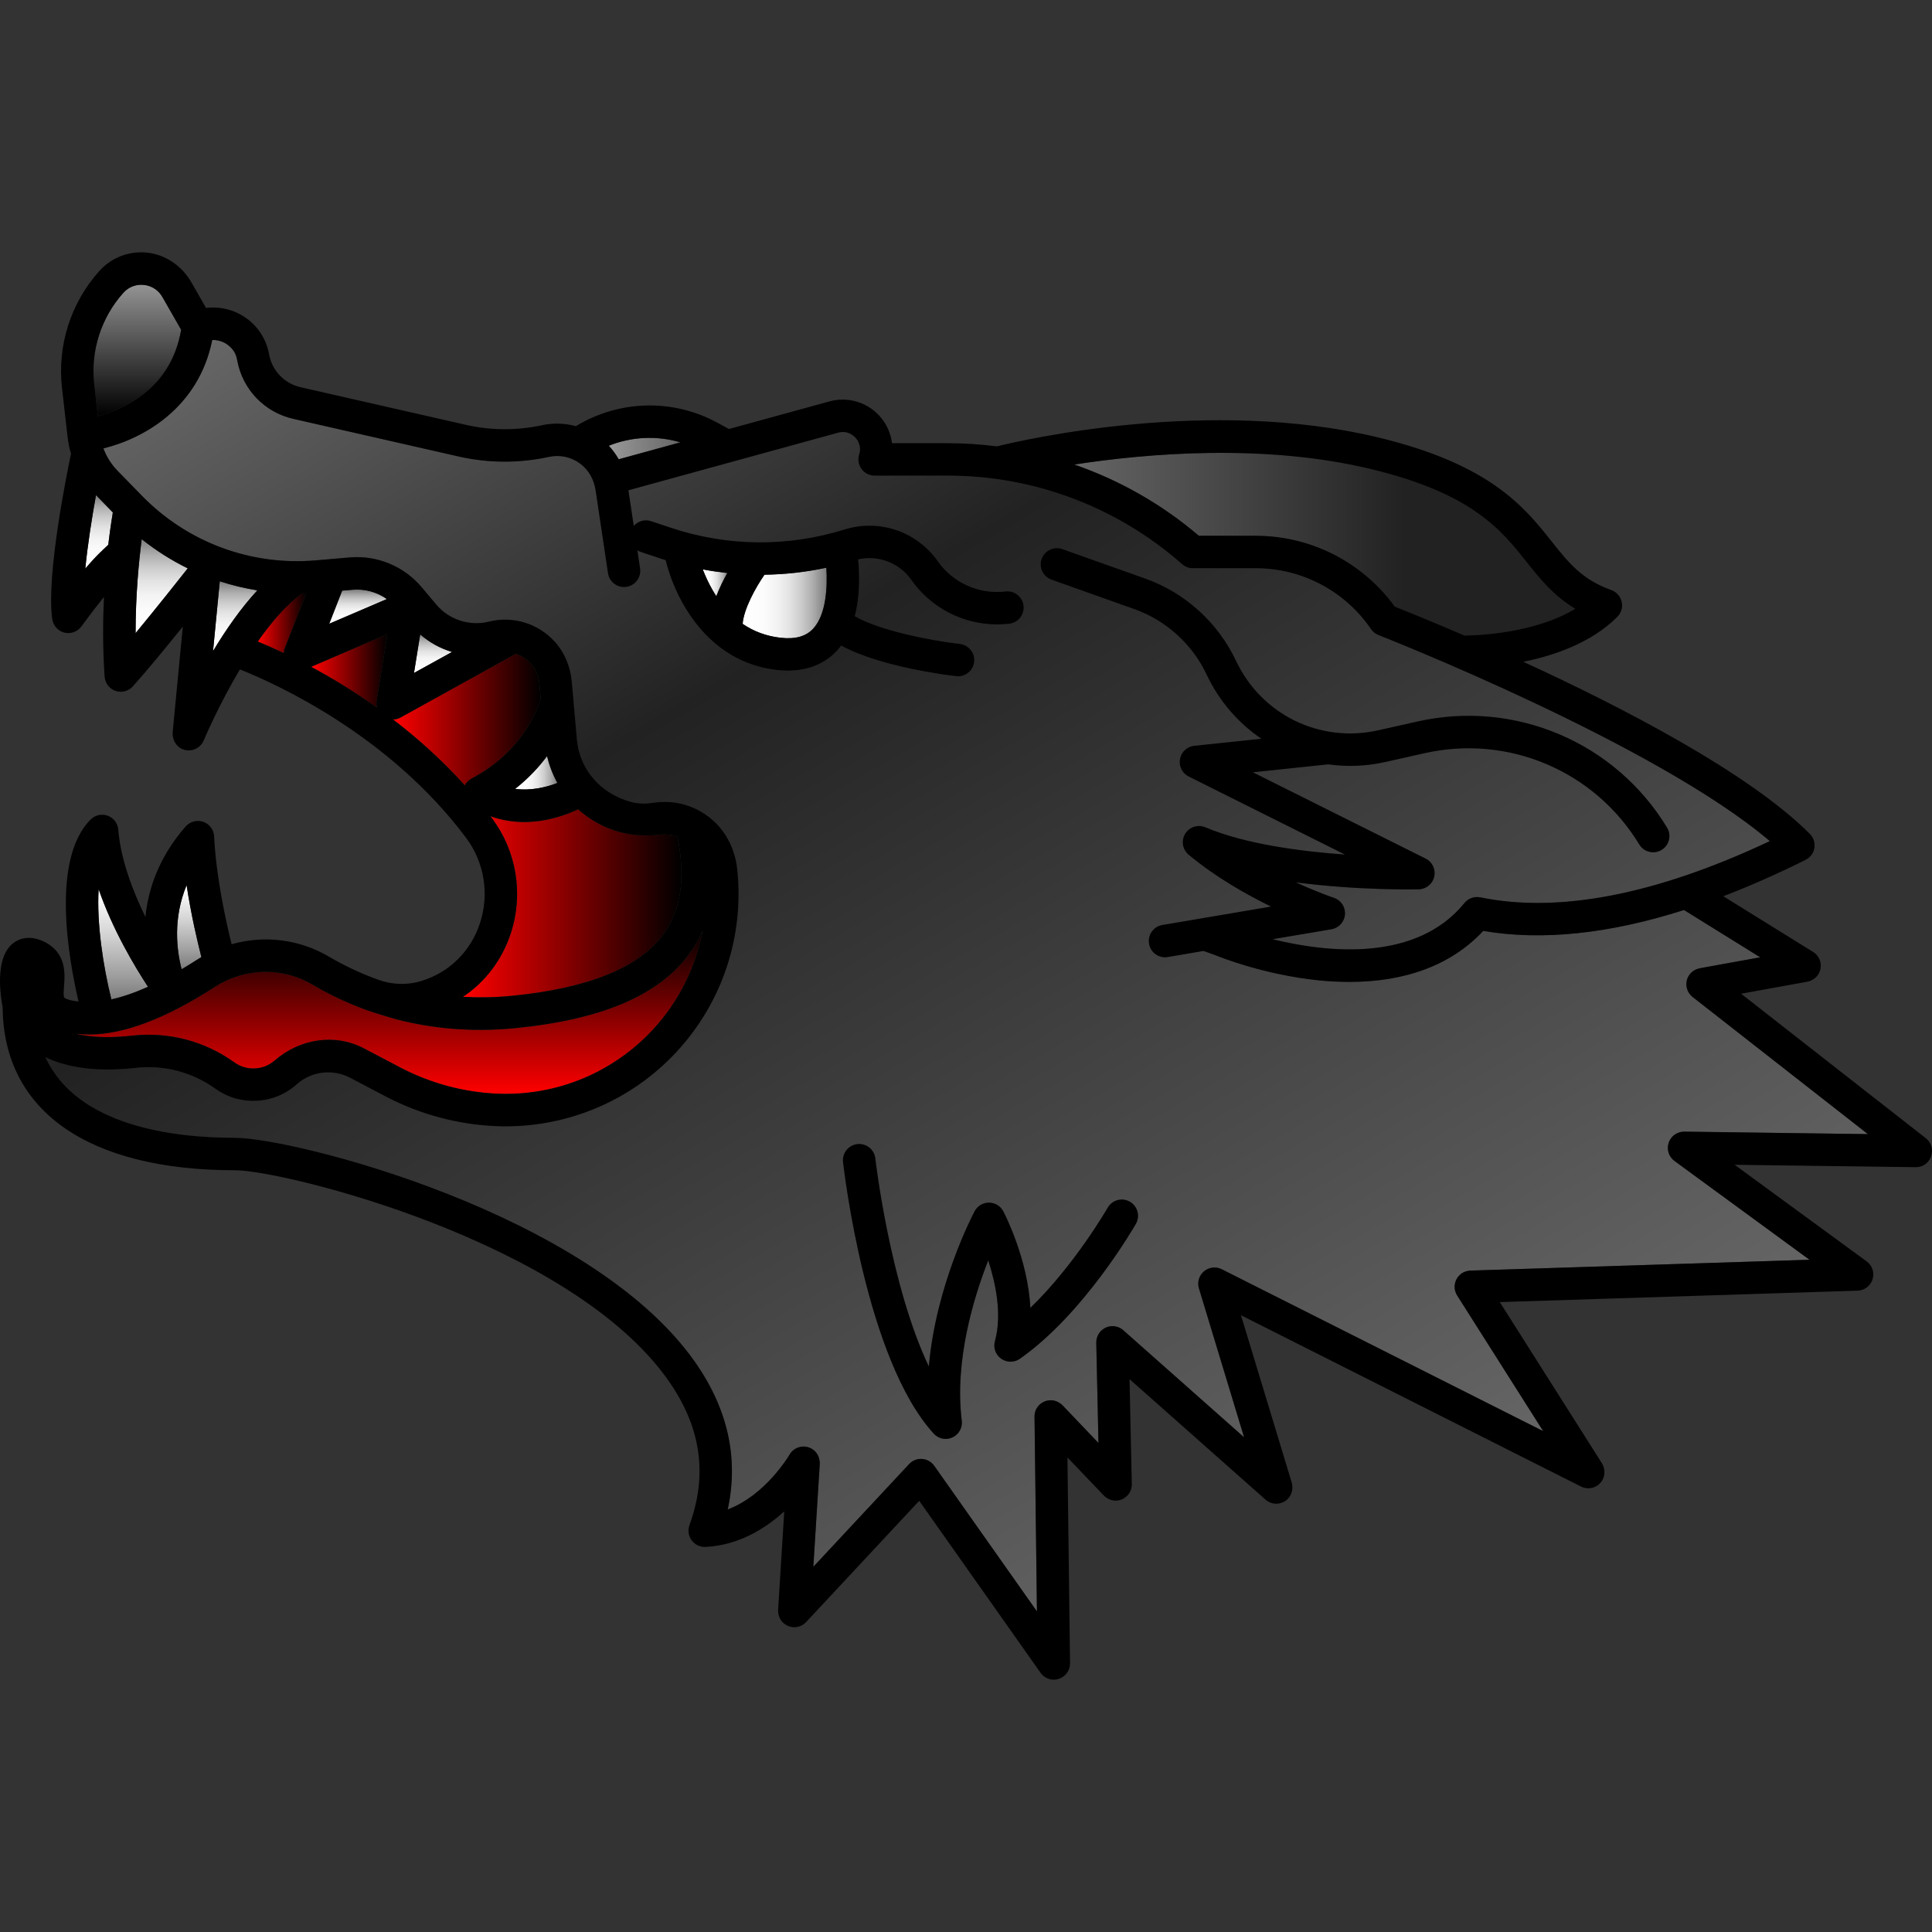
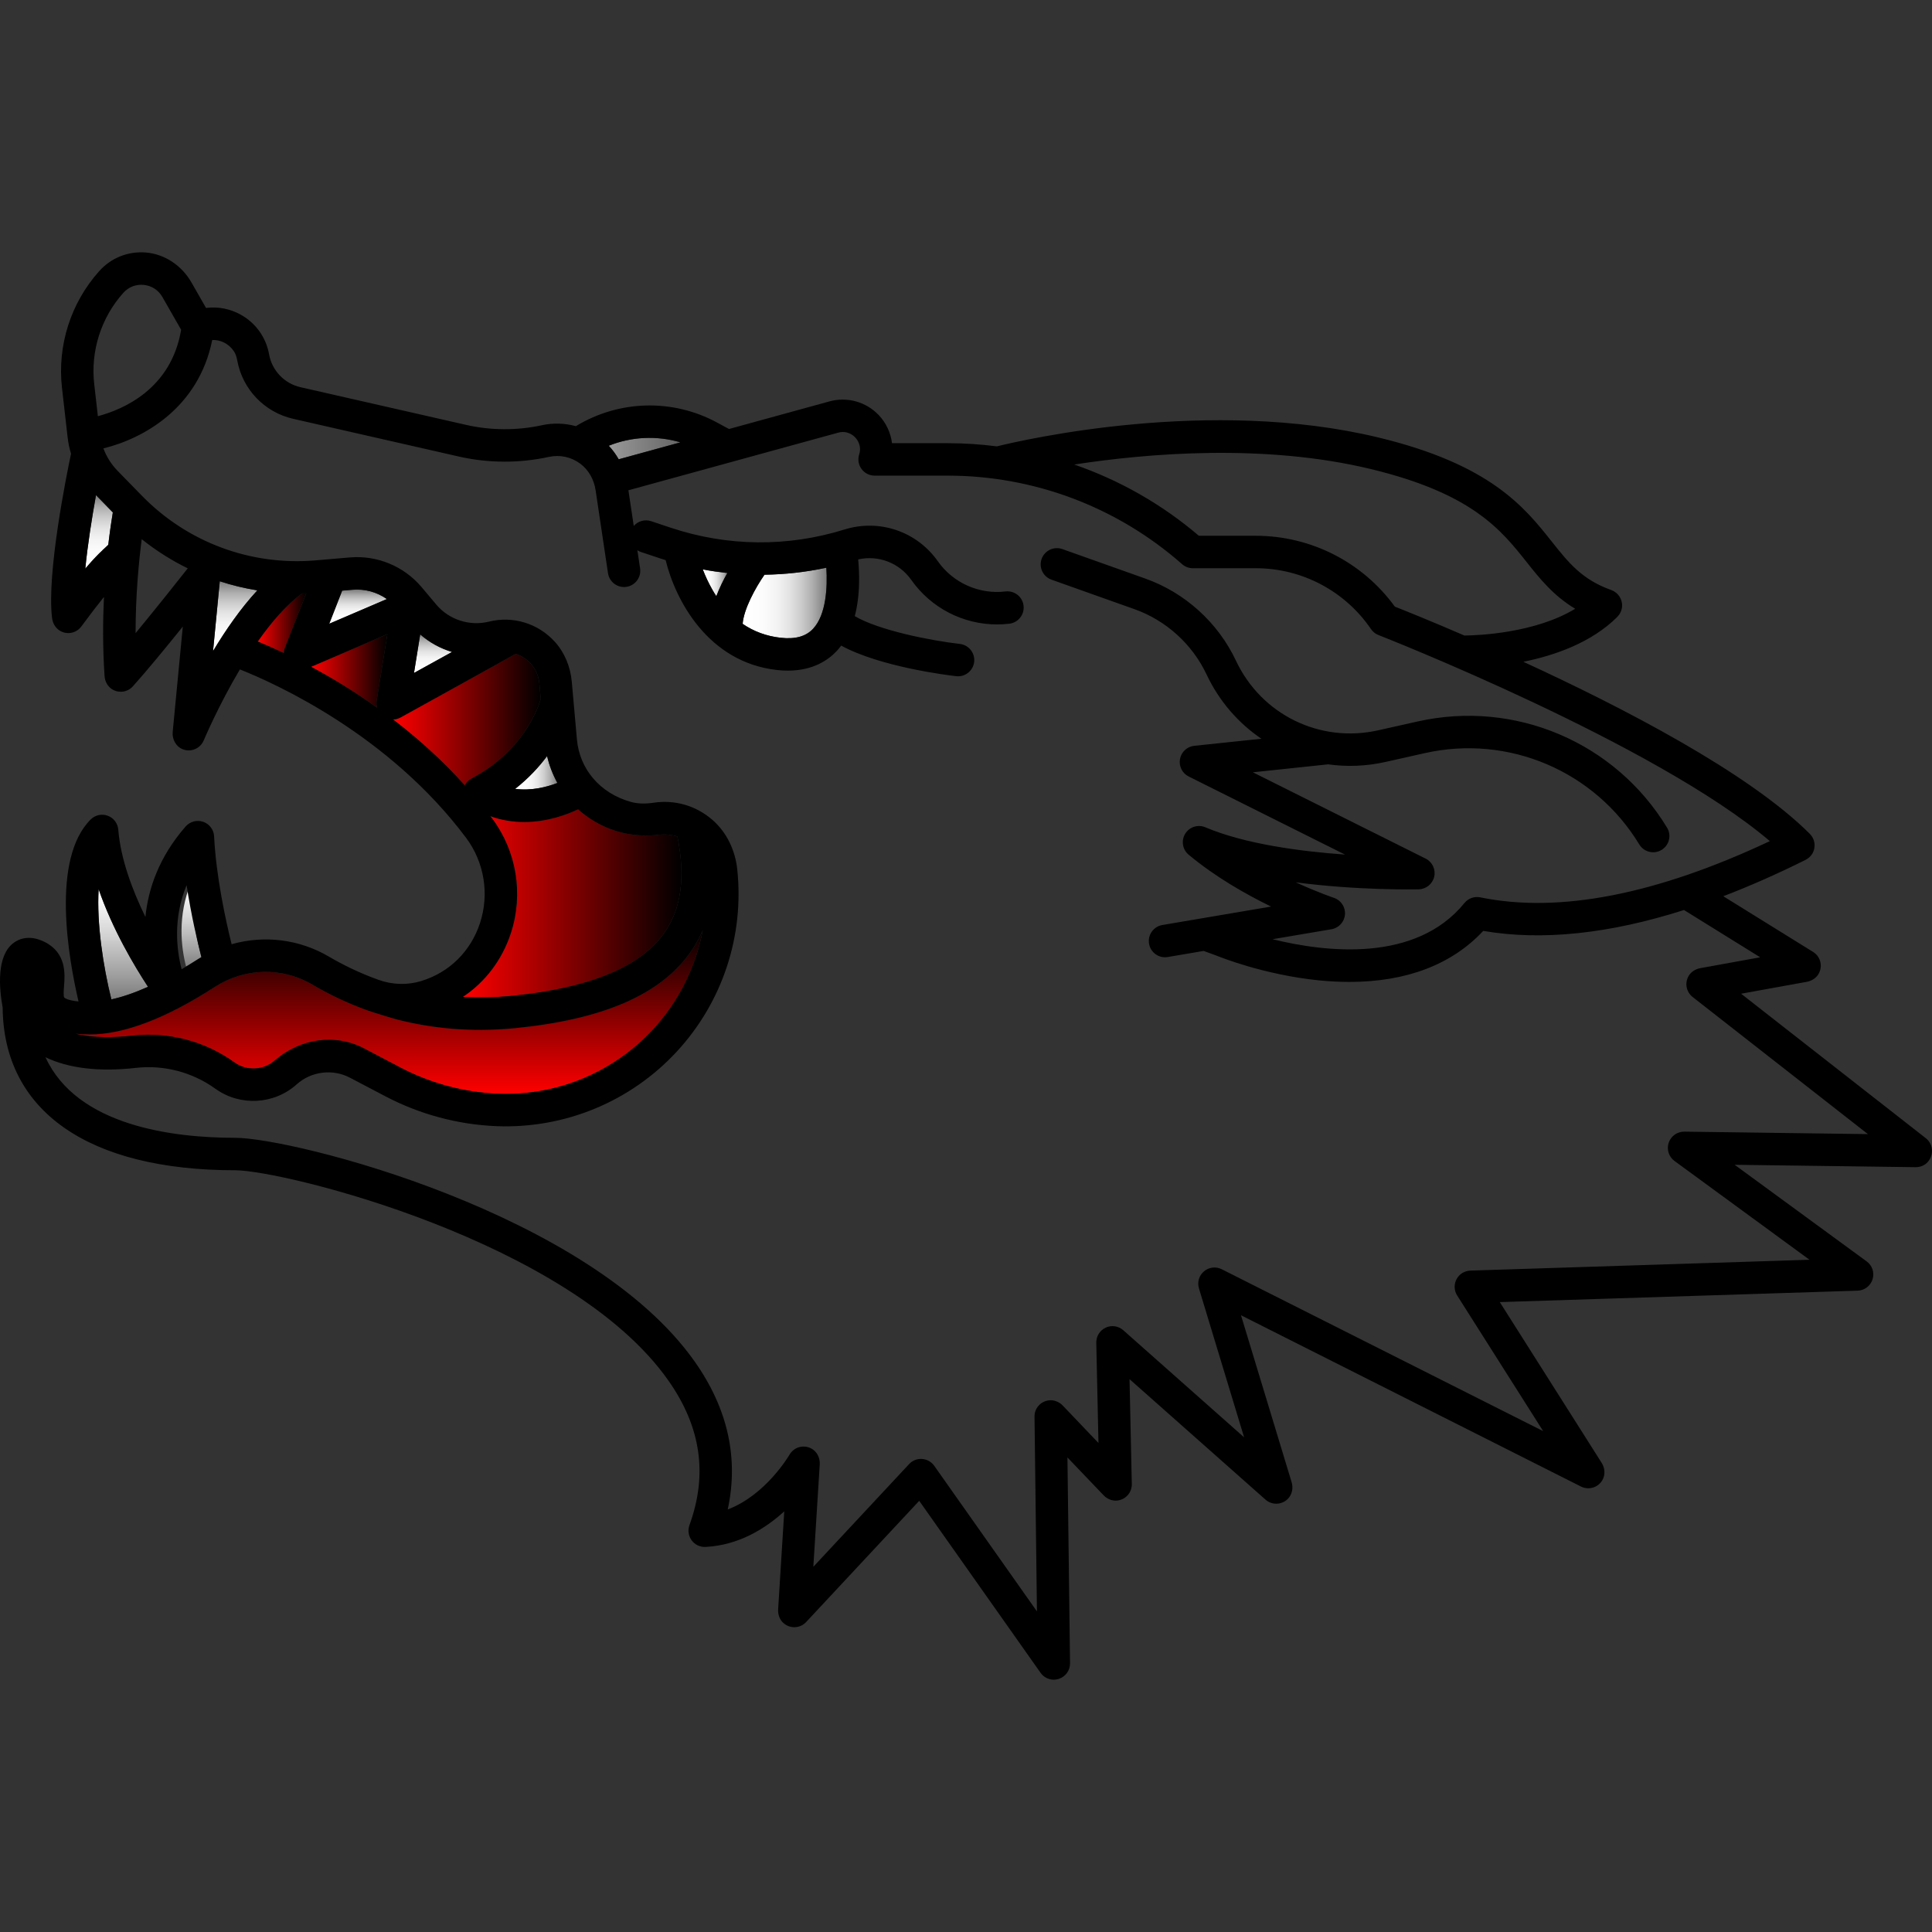
<svg xmlns="http://www.w3.org/2000/svg" height="800px" width="800px" version="1.1" id="Capa_1" viewBox="0 0 476.399 476.399" xml:space="preserve">
  <rect x="0" y="0" width="476.399" height="476.399" fill="#333333" stroke="none" />
  <g>
    <linearGradient id="SVGID_1_" gradientUnits="userSpaceOnUse" x1="46.662" y1="218.264" x2="46.662" y2="239.004">
      <stop offset="0" style="stop-color:#FFFFFF" />
      <stop offset="0.148" style="stop-color:#F3F3F3" />
      <stop offset="0.417" style="stop-color:#D3D3D3" />
      <stop offset="0.772" style="stop-color:#A0A0A0" />
      <stop offset="1" style="stop-color:#7B7B7B" />
    </linearGradient>
-     <path style="fill:url(#SVGID_1_);" d="M49.664,236.014c-0.37,0.22-0.74,0.42-1.1,0.66c-1.28,0.82-2.54,1.6-3.78,2.33   c-1.22-4.73-2.18-12.5,1.23-20.74C47.124,225.564,48.664,232.134,49.664,236.014z" />
+     <path style="fill:url(#SVGID_1_);" d="M49.664,236.014c-1.28,0.82-2.54,1.6-3.78,2.33   c-1.22-4.73-2.18-12.5,1.23-20.74C47.124,225.564,48.664,232.134,49.664,236.014z" />
    <linearGradient id="SVGID_2_" gradientUnits="userSpaceOnUse" x1="30.36" y1="219.254" x2="30.36" y2="246.434">
      <stop offset="0" style="stop-color:#FFFFFF" />
      <stop offset="0.148" style="stop-color:#F3F3F3" />
      <stop offset="0.417" style="stop-color:#D3D3D3" />
      <stop offset="0.772" style="stop-color:#A0A0A0" />
      <stop offset="1" style="stop-color:#7B7B7B" />
    </linearGradient>
    <path style="fill:url(#SVGID_2_);" d="M24.324,219.254c3.43,9.93,8.8,18.94,12.17,24.08c-3.25,1.45-6.28,2.5-9.03,3.1   C25.454,238.354,23.804,227.634,24.324,219.254z" />
    <linearGradient id="SVGID_3_" gradientUnits="userSpaceOnUse" x1="24.429" y1="140.214" x2="24.429" y2="122.094">
      <stop offset="0" style="stop-color:#FFFFFF" />
      <stop offset="0.234" style="stop-color:#FCFCFC" />
      <stop offset="0.405" style="stop-color:#F3F3F3" />
      <stop offset="0.555" style="stop-color:#E3E3E3" />
      <stop offset="0.694" style="stop-color:#CCCCCC" />
      <stop offset="0.824" style="stop-color:#B0B0B0" />
      <stop offset="0.947" style="stop-color:#8C8C8C" />
      <stop offset="1" style="stop-color:#7B7B7B" />
    </linearGradient>
    <path style="fill:url(#SVGID_3_);" d="M23.674,122.094l4.15,4.26c-0.34,2.02-0.85,5.38-1.32,9.71l-0.64-0.86   c-0.37,0.27-1.8,1.45-4.83,5.01C21.604,134.344,22.664,127.684,23.674,122.094z" />
    <linearGradient id="SVGID_4_" gradientUnits="userSpaceOnUse" x1="39.864" y1="156.124" x2="39.864" y2="132.954">
      <stop offset="0" style="stop-color:#FFFFFF" />
      <stop offset="0.234" style="stop-color:#FCFCFC" />
      <stop offset="0.405" style="stop-color:#F3F3F3" />
      <stop offset="0.555" style="stop-color:#E3E3E3" />
      <stop offset="0.694" style="stop-color:#CCCCCC" />
      <stop offset="0.824" style="stop-color:#B0B0B0" />
      <stop offset="0.947" style="stop-color:#8C8C8C" />
      <stop offset="1" style="stop-color:#7B7B7B" />
    </linearGradient>
-     <path style="fill:url(#SVGID_4_);" d="M46.294,140.144c-2.14,2.71-7.71,9.75-12.86,15.98c-0.01-9.35,0.8-17.64,1.51-23.17   C38.484,135.774,42.284,138.184,46.294,140.144z" />
    <linearGradient id="SVGID_5_" gradientUnits="userSpaceOnUse" x1="57.994" y1="160.544" x2="57.994" y2="143.334">
      <stop offset="0" style="stop-color:#FFFFFF" />
      <stop offset="0.234" style="stop-color:#FCFCFC" />
      <stop offset="0.405" style="stop-color:#F3F3F3" />
      <stop offset="0.555" style="stop-color:#E3E3E3" />
      <stop offset="0.694" style="stop-color:#CCCCCC" />
      <stop offset="0.824" style="stop-color:#B0B0B0" />
      <stop offset="0.947" style="stop-color:#8C8C8C" />
      <stop offset="1" style="stop-color:#7B7B7B" />
    </linearGradient>
    <path style="fill:url(#SVGID_5_);" d="M63.454,145.574c-4.1,4.42-7.81,9.8-10.92,14.97l1.66-17.21   C57.204,144.324,60.304,145.064,63.454,145.574z" />
    <linearGradient id="SVGID_6_" gradientUnits="userSpaceOnUse" x1="75.514" y1="153.679" x2="63.554" y2="153.679">
      <stop offset="0" style="stop-color:#000000" />
      <stop offset="1" style="stop-color:#FF0000" />
    </linearGradient>
    <path style="fill:url(#SVGID_6_);" d="M75.514,146.324l-5.27,13.46c-0.16,0.4-0.24,0.83-0.26,1.25c-2.5-1.18-4.67-2.12-6.43-2.84   c3.33-4.75,7.06-9.09,10.93-11.85C74.834,146.334,75.174,146.334,75.514,146.324z" />
    <linearGradient id="SVGID_7_" gradientUnits="userSpaceOnUse" x1="88.289" y1="153.804" x2="88.289" y2="145.375">
      <stop offset="0" style="stop-color:#FFFFFF" />
      <stop offset="0.234" style="stop-color:#FCFCFC" />
      <stop offset="0.405" style="stop-color:#F3F3F3" />
      <stop offset="0.555" style="stop-color:#E3E3E3" />
      <stop offset="0.694" style="stop-color:#CCCCCC" />
      <stop offset="0.824" style="stop-color:#B0B0B0" />
      <stop offset="0.947" style="stop-color:#8C8C8C" />
      <stop offset="1" style="stop-color:#7B7B7B" />
    </linearGradient>
    <path style="fill:url(#SVGID_7_);" d="M95.394,147.714l-14.21,6.09l3.19-8.16l2.54-0.22   C89.954,145.154,92.954,146.004,95.394,147.714z" />
    <linearGradient id="SVGID_8_" gradientUnits="userSpaceOnUse" x1="106.774" y1="165.944" x2="106.774" y2="156.434">
      <stop offset="0" style="stop-color:#FFFFFF" />
      <stop offset="0.234" style="stop-color:#FCFCFC" />
      <stop offset="0.405" style="stop-color:#F3F3F3" />
      <stop offset="0.555" style="stop-color:#E3E3E3" />
      <stop offset="0.694" style="stop-color:#CCCCCC" />
      <stop offset="0.824" style="stop-color:#B0B0B0" />
      <stop offset="0.947" style="stop-color:#8C8C8C" />
      <stop offset="1" style="stop-color:#7B7B7B" />
    </linearGradient>
    <path style="fill:url(#SVGID_8_);" d="M111.464,160.764l-9.38,5.18l1.53-9.51C105.904,158.434,108.594,159.904,111.464,160.764z" />
    <linearGradient id="SVGID_9_" gradientUnits="userSpaceOnUse" x1="127.024" y1="190.561" x2="137.444" y2="190.561">
      <stop offset="0" style="stop-color:#FFFFFF" />
      <stop offset="0.234" style="stop-color:#FCFCFC" />
      <stop offset="0.405" style="stop-color:#F3F3F3" />
      <stop offset="0.555" style="stop-color:#E3E3E3" />
      <stop offset="0.694" style="stop-color:#CCCCCC" />
      <stop offset="0.824" style="stop-color:#B0B0B0" />
      <stop offset="0.947" style="stop-color:#8C8C8C" />
      <stop offset="1" style="stop-color:#7B7B7B" />
    </linearGradient>
    <path style="fill:url(#SVGID_9_);" d="M134.894,186.454c0.56,2.31,1.41,4.54,2.55,6.61c-2.62,1.01-6.36,1.98-10.42,1.46   C130.324,191.924,132.904,189.124,134.894,186.454z" />
    <linearGradient id="SVGID_10_" gradientUnits="userSpaceOnUse" x1="168.026" y1="222.751" x2="114.134" y2="222.751">
      <stop offset="0" style="stop-color:#000000" />
      <stop offset="1" style="stop-color:#FF0000" />
    </linearGradient>
    <path style="fill:url(#SVGID_10_);" d="M167.044,206.274c2.03,10.15,0.92,18.01-3.39,24.01c-5.95,8.29-18.57,13.43-37.51,15.28   c-4.22,0.42-8.22,0.46-12.01,0.25c5.53-3.68,9.69-9.14,11.85-15.77c3.13-9.61,1.39-20.17-4.66-28.25   c-0.13-0.19-0.28-0.36-0.42-0.54c2.88,1.03,5.72,1.44,8.37,1.44c5.57-0.01,10.37-1.76,13.28-3.13c0.33,0.3,0.66,0.58,1.01,0.86   c5.34,4.31,12.02,6.24,18.82,5.42C163.964,205.654,165.564,205.794,167.044,206.274z" />
    <linearGradient id="SVGID_11_" gradientUnits="userSpaceOnUse" x1="95.959" y1="229.424" x2="95.959" y2="269.734">
      <stop offset="0" style="stop-color:#000000" />
      <stop offset="1" style="stop-color:#FF0000" />
    </linearGradient>
    <path style="fill:url(#SVGID_11_);" d="M57.814,261.984c-7.33-5.27-16.29-7.62-25.23-6.61c-4.48,0.5-9.54,0.6-13.93-0.47   c1.08,0.1,2.24,0.17,3.51,0.17c8.37,0,18.71-3.93,30.74-11.68c7.41-4.78,16.67-5.01,24.16-0.6c3.72,2.19,8.29,4.46,13.66,6.39   c1.16,0.41,6.04,1.91,7.25,2.22c8.26,2.11,17.97,3.2,28.95,2.13c21.63-2.12,35.78-8.2,43.23-18.59c1.24-1.72,2.27-3.57,3.11-5.52   c-1.68,9.03-5.86,17.52-12.24,24.43c-9.83,10.65-23.78,16.42-38.26,15.84c-8.3-0.33-16.58-2.55-23.93-6.4l-9.1-4.78   c-7.24-3.79-15.87-2.35-22.03,3.02C64.934,263.934,60.794,264.134,57.814,261.984z" />
    <linearGradient id="SVGID_12_" gradientUnits="userSpaceOnUse" x1="95.524" y1="165.434" x2="76.704" y2="165.434">
      <stop offset="0" style="stop-color:#000000" />
      <stop offset="1" style="stop-color:#FF0000" />
    </linearGradient>
    <path style="fill:url(#SVGID_12_);" d="M95.524,156.364l-2.65,16.42c-0.09,0.58-0.05,1.17,0.1,1.72   c-5.77-4.11-11.35-7.45-16.27-10.08L95.524,156.364z" />
    <linearGradient id="SVGID_13_" gradientUnits="userSpaceOnUse" x1="133.344" y1="177.434" x2="96.924" y2="177.434">
      <stop offset="0" style="stop-color:#000000" />
      <stop offset="1" style="stop-color:#FF0000" />
    </linearGradient>
    <path style="fill:url(#SVGID_13_);" d="M132.994,168.504l0.35,3.86c-0.73,2.45-4.5,13.03-17.04,19.59   c-0.74,0.39-1.32,0.99-1.69,1.7c-5.67-6.29-11.73-11.68-17.69-16.24c0.63-0.02,1.26-0.18,1.83-0.49l28.43-15.71   c0.8,0.27,1.58,0.65,2.28,1.15C131.484,163.794,132.774,166.034,132.994,168.504z" />
    <linearGradient id="SVGID_14_" gradientUnits="userSpaceOnUse" x1="173.294" y1="143.709" x2="179.354" y2="143.709">
      <stop offset="0" style="stop-color:#FFFFFF" />
      <stop offset="0.234" style="stop-color:#FCFCFC" />
      <stop offset="0.405" style="stop-color:#F3F3F3" />
      <stop offset="0.555" style="stop-color:#E3E3E3" />
      <stop offset="0.694" style="stop-color:#CCCCCC" />
      <stop offset="0.824" style="stop-color:#B0B0B0" />
      <stop offset="0.947" style="stop-color:#8C8C8C" />
      <stop offset="1" style="stop-color:#7B7B7B" />
    </linearGradient>
    <path style="fill:url(#SVGID_14_);" d="M179.354,141.294c-0.96,1.68-1.93,3.65-2.72,5.72c-0.32-0.49-0.64-1-0.94-1.54   c-1.01-1.75-1.8-3.5-2.4-5.07C175.304,140.784,177.324,141.074,179.354,141.294z" />
    <linearGradient id="SVGID_15_" gradientUnits="userSpaceOnUse" x1="183.124" y1="148.684" x2="203.853" y2="148.684">
      <stop offset="0" style="stop-color:#FFFFFF" />
      <stop offset="0.234" style="stop-color:#FCFCFC" />
      <stop offset="0.405" style="stop-color:#F3F3F3" />
      <stop offset="0.555" style="stop-color:#E3E3E3" />
      <stop offset="0.694" style="stop-color:#CCCCCC" />
      <stop offset="0.824" style="stop-color:#B0B0B0" />
      <stop offset="0.947" style="stop-color:#8C8C8C" />
      <stop offset="1" style="stop-color:#7B7B7B" />
    </linearGradient>
    <path style="fill:url(#SVGID_15_);" d="M203.764,139.994c0.31,4.83-0.05,11.59-3.25,15.03c-1.77,1.91-4.39,2.65-8.02,2.24   c-3.48-0.39-6.6-1.54-9.37-3.43c0.27-3.65,3.18-8.95,5.39-12.12C193.624,141.644,198.724,141.074,203.764,139.994z" />
    <linearGradient id="SVGID_16_" gradientUnits="userSpaceOnUse" x1="150.104" y1="110.614" x2="167.774" y2="110.614">
      <stop offset="0" style="stop-color:#999999" />
      <stop offset="1" style="stop-color:#656565" />
    </linearGradient>
    <path style="fill:url(#SVGID_16_);" d="M167.774,109.074l-15.21,4.18c-0.69-1.2-1.5-2.33-2.46-3.34   C155.734,107.654,161.954,107.364,167.774,109.074z" />
    <linearGradient id="SVGID_17_" gradientUnits="userSpaceOnUse" x1="33.856" y1="70.218" x2="33.856" y2="102.624">
      <stop offset="0.013" style="stop-color:#919191" />
      <stop offset="1" style="stop-color:#000000" />
    </linearGradient>
-     <path style="fill:url(#SVGID_17_);" d="M40.034,73.224l4.63,8.09c-2.45,14.6-14.26,19.65-20.53,21.31l-0.9-7.89   c-0.93-8.17,1.68-16.38,7.17-22.52c1.29-1.45,3.14-2.17,5.08-1.96C37.414,70.454,39.074,71.544,40.034,73.224z" />
    <linearGradient id="SVGID_18_" gradientUnits="userSpaceOnUse" x1="388.414" y1="134.191" x2="264.884" y2="134.191">
      <stop offset="0.343" style="stop-color:#222222" />
      <stop offset="1" style="stop-color:#656565" />
    </linearGradient>
-     <path style="fill:url(#SVGID_18_);" d="M376.394,138.534c3.26,4.11,6.61,8.32,12.02,11.58c-9.92,6.02-23.88,6.56-27.31,6.6   c-8.35-3.61-14.62-6.13-17.16-7.13c-7.96-10.96-20.68-17.47-34.29-17.47h-14.03c-9.13-7.79-19.57-13.71-30.74-17.57   c18-2.76,46.84-5.23,73.16,1.12C363.004,121.694,370.124,130.644,376.394,138.534z" />
    <linearGradient id="SVGID_19_" gradientUnits="userSpaceOnUse" x1="115.85" y1="47.163" x2="314.404" y2="391.068">
      <stop offset="0" style="stop-color:#666666" />
      <stop offset="0.343" style="stop-color:#222222" />
      <stop offset="1" style="stop-color:#656565" />
    </linearGradient>
-     <path style="fill:url(#SVGID_19_);" d="M460.594,279.654l-45.28-0.61c-1.72-0.01-3.29,1.08-3.84,2.73   c-0.56,1.65,0.02,3.47,1.43,4.5l33.29,24.36l-83.5,2.67c-1.01,0.03-2.01,0.38-2.74,1.08c-1.44,1.38-1.63,3.49-0.64,5.06   l21.21,33.45l-79.26-39.92c-1.43-0.72-3.15-0.52-4.37,0.51c-1.23,1.03-1.72,2.69-1.25,4.22l11.13,36.71l-29.79-26.4   c-1.19-1.06-2.9-1.31-4.34-0.64s-2.35,2.13-2.32,3.72l0.54,24.72l-8.78-9.2c-0.89-0.93-2.16-1.47-3.44-1.31   c-2.11,0.25-3.58,2.02-3.55,4.02l0.6,48.02l-25.33-35.91c-0.7-0.98-1.8-1.6-3-1.68c-1.19-0.09-2.37,0.38-3.19,1.26l-23.62,25.33   l1.58-25.26c0.09-1.58-0.66-3.14-2.05-3.89c-1.98-1.07-4.35-0.34-5.41,1.52c-0.07,0.11-5.79,9.93-15.23,13.49   c2.74-12.6,0.04-24.79-8.04-36.32c-25.85-36.88-99.18-55.32-113.43-55.32c-15.23,0-38.98-2.88-46.76-19.87   c5.65,2.73,13.18,3.65,22.27,2.63c6.96-0.79,13.94,1.05,19.66,5.16c6.05,4.35,14.46,3.89,20-1.09c3.59-3.23,8.88-3.89,13.15-1.65   l8.82,4.63c8.4,4.41,17.85,6.94,27.33,7.32c16.82,0.65,33.03-6.04,44.46-18.41c11.23-12.16,16.63-28.49,14.89-44.92   c-0.5-4.68-2.58-9.13-6.14-12.21c-4.02-3.49-9.22-5-14.46-4.22c-1.88,0.28-3.81,0.31-5.64-0.2c-7.72-2.16-12.64-8.2-13.29-15.37   l-1.27-14.27c-0.33-3.61-1.71-7.09-4.13-9.79c-4.19-4.65-10.45-6.48-16.31-5.02c-4.74,1.18-9.83-0.47-12.97-4.2l-3.59-4.27   c-4.36-5.19-11.01-7.95-17.76-7.36l-8.37,0.72c-16.01,1.38-31.65-4.43-42.87-15.93l-6.04-6.19c-1.52-1.57-2.7-3.45-3.46-5.49   c9.75-2.37,23.45-9.89,26.84-26.73c1.99-0.07,3.99,0.83,5.3,2.72c0.48,0.69,0.72,1.51,0.87,2.34c1.31,7.13,6.72,12.77,13.8,14.38   l40.84,9.3c7.25,1.65,14.93,1.68,22.2,0.09c2.71-0.59,5.45-0.01,7.7,1.64c2.11,1.55,3.43,3.96,3.82,6.56l3.06,20.48   c0.33,2.18,2.36,3.69,4.55,3.36c2.18-0.33,3.69-2.37,3.36-4.55l-0.67-4.47c0.27,0.17,0.55,0.32,0.86,0.42l4.86,1.62   c0.42,0.14,0.83,0.26,1.25,0.39c2.38,9.75,10.37,25.2,27.48,27.1c0.93,0.11,1.82,0.15,2.66,0.15c6.18,0,9.96-2.58,12.12-4.91   c0.36-0.4,0.7-0.82,1.03-1.26c9.63,5.25,26.22,7.3,28.36,7.54c0.15,0.02,0.3,0.03,0.46,0.03c2,0,3.73-1.51,3.97-3.54   c0.25-2.2-1.33-4.18-3.52-4.44c-7.41-0.85-19.98-3.37-25.92-6.85c0.63-2.43,1-5.15,1.06-8.17c0.05-2.2-0.07-4.22-0.22-5.82   c4.96-1.12,10.12,0.83,13.09,5.05c4.88,6.93,12.79,10.98,21.15,10.98c1.01,0,2.02-0.06,3.04-0.18c2.19-0.26,3.76-2.25,3.5-4.44   c-0.25-2.19-2.24-3.77-4.44-3.51c-6.52,0.77-12.93-2.09-16.71-7.46c-5.18-7.35-14.41-10.49-23-7.82   c-14.05,4.37-28.87,4.22-42.83-0.43l-4.86-1.62c-1.58-0.52-3.25-0.01-4.28,1.18l-1.32-8.8l51.71-14.2c2.2-0.61,3.67,0.6,4.2,1.15   c0.52,0.55,1.68,2.06,0.99,4.23c-0.38,1.21-0.17,2.54,0.59,3.57c0.75,1.03,1.95,1.64,3.22,1.64h18.03   c21.3,0,41.82,7.75,57.79,21.83c0.74,0.65,1.68,1,2.65,1h15.52c11.38,0,22,5.61,28.41,15.01c0.45,0.66,1.1,1.18,1.85,1.47   c0.72,0.28,68.23,26.75,96.5,50.81c-28.01,13.19-52,17.85-71.39,13.87c-1.46-0.3-2.97,0.23-3.91,1.39   c-12,14.77-34.19,12.17-47.32,8.93l14.53-2.46c1.81-0.31,3.18-1.81,3.32-3.64c0.14-1.83-0.98-3.52-2.72-4.1   c-0.09-0.03-3.97-1.34-9.42-3.83c15.36,2.02,29.42,1.75,30.33,1.73c1.84-0.05,3.41-1.33,3.82-3.13c0.4-1.79-0.47-3.63-2.12-4.45   l-42.6-21.28l18.56-1.96c4.59,0.64,9.36,0.48,14.14-0.59l9.67-2.17c20.68-4.65,41.94,4.41,52.92,22.52   c0.75,1.24,2.07,1.92,3.42,1.92c0.71,0,1.43-0.18,2.07-0.58c1.89-1.14,2.5-3.6,1.35-5.49c-12.76-21.05-37.48-31.57-61.51-26.18   l-9.68,2.17c-14.39,3.24-28.83-3.83-35.11-17.16c-4.42-9.39-12.57-16.78-22.36-20.25l-20.45-7.27c-2.08-0.74-4.37,0.35-5.11,2.43   c-0.74,2.08,0.35,4.37,2.43,5.11l20.45,7.27c7.79,2.76,14.28,8.64,17.8,16.12c3.12,6.61,7.84,11.99,13.52,15.84l-16.57,1.74   c-1.76,0.19-3.2,1.52-3.51,3.27c-0.32,1.75,0.55,3.5,2.14,4.29l38.55,19.26c-10.95-0.78-24.66-2.59-34.44-6.73   c-1.82-0.77-3.94-0.09-4.97,1.6c-1.03,1.7-0.67,3.89,0.85,5.16c6.59,5.49,14.11,9.76,20.33,12.79l-26.82,4.55   c-2.17,0.37-3.64,2.44-3.27,4.61c0.33,1.96,2.02,3.34,3.94,3.34c0.22,0,0.45-0.02,0.67-0.06l8.84-1.5   c1.42,0.53,2.76,0.97,3.45,1.26c0.46,0.18,11.36,4.61,24.92,5.99c2.62,0.26,5.16,0.39,7.61,0.39c13.99,0,25.25-4.28,32.97-12.58   c14.49,2.48,31.07,0.73,49.51-5.15l18.79,11.66l-14.78,2.68c-1.21,0.22-2.31,0.92-2.91,1.99c-0.99,1.79-0.49,3.93,1.03,5.12   L460.594,279.654z M280.084,301.784c1.1-1.92,0.43-4.37-1.49-5.46c-1.91-1.1-4.36-0.43-5.45,1.48c-0.1,0.17-8.18,14.19-19.08,24.7   c-0.59-12.02-6.35-23.2-6.66-23.8c-0.69-1.32-2.05-2.14-3.54-2.15h-0.01c-1.48,0-2.84,0.82-3.53,2.13   c-0.48,0.89-9.55,18.25-11.29,38.27c-9.56-20.07-13.16-50.94-13.2-51.31c-0.25-2.2-2.23-3.77-4.43-3.53   c-2.19,0.25-3.77,2.23-3.52,4.43c0.22,1.98,5.67,48.7,22.35,66.95c0.78,0.85,1.86,1.31,2.96,1.31c0.56,0,1.13-0.12,1.67-0.37   c1.58-0.73,2.51-2.4,2.29-4.13c-1.83-14.7,2.9-30.26,6.53-39.52c1.86,5.73,3.45,13.43,1.65,19.91c-0.45,1.63,0.16,3.36,1.54,4.34   c1.38,0.97,3.22,0.98,4.61,0.01C267.264,324.004,279.564,302.684,280.084,301.784z" />
-     <path d="M278.594,296.324c1.92,1.09,2.59,3.54,1.49,5.46c-0.52,0.9-12.82,22.22-28.6,33.26c-1.39,0.97-3.23,0.96-4.61-0.01   c-1.38-0.98-1.99-2.71-1.54-4.34c1.8-6.48,0.21-14.18-1.65-19.91c-3.63,9.26-8.36,24.82-6.53,39.52c0.22,1.73-0.71,3.4-2.29,4.13   c-0.54,0.25-1.11,0.37-1.67,0.37c-1.1,0-2.18-0.46-2.96-1.31c-16.68-18.25-22.13-64.97-22.35-66.95c-0.25-2.2,1.33-4.18,3.52-4.43   c2.2-0.24,4.18,1.33,4.43,3.53c0.04,0.37,3.64,31.24,13.2,51.31c1.74-20.02,10.81-37.38,11.29-38.27c0.69-1.31,2.05-2.13,3.53-2.13   h0.01c1.49,0.01,2.85,0.83,3.54,2.15c0.31,0.6,6.07,11.78,6.66,23.8c10.9-10.51,18.98-24.53,19.08-24.7   C274.234,295.894,276.684,295.224,278.594,296.324z" />
    <path d="M474.864,280.654l-45.54-35.62l16.23-2.94c1.28-0.24,2.43-1.01,3-2.18c0.94-1.92,0.24-4.12-1.47-5.18l-22.15-13.74   c6.53-2.5,13.25-5.46,20.2-8.92c0.7-0.35,1.32-0.86,1.73-1.53c0.99-1.66,0.68-3.67-0.59-4.93c-15.17-15.17-46.42-31.3-70.65-42.43   c7.74-1.56,16.77-4.71,23.12-11.01c0.67-0.67,1.14-1.56,1.22-2.5c0.18-1.89-0.95-3.56-2.63-4.17c-7.23-2.58-10.52-6.71-14.68-11.94   c-6.72-8.47-15.09-19.01-42.73-25.68c-41.58-10.03-87.5,0.55-94.11,2.18c-4-0.51-8.05-0.78-12.12-0.78h-13.74   c-0.32-2.59-1.46-5.04-3.33-6.99c-3.12-3.23-7.74-4.51-12.08-3.32l-24.79,6.81l-2.86-1.55c-11.02-5.99-24.25-5.61-34.9,0.85   c-2.71-0.74-5.58-0.84-8.36-0.23c-6.13,1.33-12.6,1.31-18.72-0.09l-40.83-9.29c-3.97-0.91-7.01-4.09-7.73-8.09   c-0.74-4.17-3.29-7.74-6.99-9.79c-2.65-1.47-5.64-2.04-8.56-1.66l-3.6-6.3c-2.35-4.1-6.51-6.98-11.23-7.37   c-4.39-0.36-8.58,1.31-11.54,4.62c-7,7.84-10.33,18.32-9.15,28.76l1.39,12.18c0.15,1.38,0.44,2.73,0.84,4.05   c-1.14,5.41-6.01,29.51-4.68,40.48c0.13,1.1,0.63,2.15,1.49,2.85c0.77,0.63,1.65,0.9,2.51,0.9c1.25,0,2.46-0.59,3.22-1.63   c2.27-3.08,4.1-5.45,5.58-7.28c-0.28,5.9-0.32,12.56,0.15,19.51c0.08,1.25,0.69,2.45,1.72,3.16c1.72,1.17,3.94,0.84,5.25-0.62   c3.33-3.69,8.16-9.57,12.32-14.74l-2.49,25.97c-0.18,1.85,0.84,3.69,2.59,4.32c0.46,0.16,0.92,0.24,1.37,0.24   c1.58,0,3.06-0.95,3.69-2.46c0.07-0.16,3.59-8.54,8.92-17.51c8.99,3.57,36.79,16.16,55.77,41.52c4.49,6,5.78,13.84,3.45,20.99   c-2.27,6.97-7.54,12.19-14.45,14.31c-0.04,0.02-0.08,0.03-0.12,0.04c-3.42,1.03-7.09,0.9-10.45-0.31   c-4.81-1.72-8.9-3.76-12.23-5.72c-7.37-4.34-16.01-5.33-24.01-3.07c-1.48-5.95-3.83-16.72-4.32-26.6   c-0.08-1.63-1.15-3.05-2.68-3.58c-1.54-0.53-3.25-0.08-4.33,1.14c-6.59,7.53-9.23,15.38-9.93,22.31c-3.22-6.6-6.11-14.3-6.69-21.51   c-0.12-1.56-1.14-2.9-2.6-3.44c-1.46-0.54-3.11-0.18-4.21,0.93c-9.81,9.8-5.47,34.25-2.99,44.87c-2.83-0.28-3.48-0.93-3.51-0.96   c-0.27-0.29-0.13-1.97-0.06-2.88c0.22-2.84,0.65-8.12-4.79-10.84c-3.85-1.92-6.47-0.66-7.69,0.26c-4.23,3.2-3.52,11.2-2.66,15.92   c0.23,25.5,21.08,40.12,57.32,40.12c11.9,0,82.71,17.43,106.88,51.91c8.01,11.43,9.7,23.08,5.15,35.61   c-0.45,1.26-0.25,2.66,0.55,3.74c0.79,1.07,2.09,1.69,3.41,1.62c8.19-0.41,14.75-4.51,19.42-8.77l-1.51,24.17   c-0.08,1.33,0.42,2.67,1.46,3.5c1.7,1.36,4.06,1.12,5.45-0.38l27.88-29.89l29.92,42.41c0.76,1.08,1.99,1.7,3.27,1.7   c0.41,0,0.83-0.07,1.23-0.2c1.67-0.54,2.79-2.1,2.77-3.85l-0.64-50.75l8.89,9.3c0.89,0.94,2.17,1.48,3.45,1.32   c2.12-0.27,3.58-2.06,3.53-4.07l-0.56-25.86l33.53,29.71c1.54,1.37,3.93,1.36,5.48-0.16c1.08-1.07,1.4-2.69,0.96-4.14l-12.49-41.17   l83.84,42.24c1.87,0.94,4.19,0.3,5.28-1.59c0.76-1.32,0.63-2.97-0.18-4.25l-25.12-39.64l88.23-2.82c1.71-0.05,3.19-1.18,3.69-2.81   c0.51-1.64-0.08-3.41-1.46-4.41l-32.55-23.82l44.61,0.59h0.04c1.12,0,2.21-0.43,2.95-1.26   C476.984,284.684,476.634,282.034,474.864,280.654z M338.044,115.664c24.96,6.03,32.08,14.98,38.35,22.87   c3.26,4.11,6.61,8.32,12.02,11.58c-9.92,6.02-23.88,6.56-27.31,6.6c-8.35-3.61-14.62-6.13-17.16-7.13   c-7.96-10.96-20.68-17.47-34.29-17.47h-14.03c-9.13-7.79-19.57-13.71-30.74-17.57C282.884,111.784,311.724,109.314,338.044,115.664   z M167.774,109.074l-15.21,4.18c-0.69-1.2-1.5-2.33-2.46-3.34C155.734,107.654,161.954,107.364,167.774,109.074z M30.404,72.214   c1.29-1.45,3.14-2.17,5.08-1.96c1.93,0.2,3.59,1.29,4.55,2.97l4.63,8.09c-2.45,14.6-14.26,19.65-20.53,21.31l-0.9-7.89   C22.304,86.564,24.914,78.354,30.404,72.214z M21.034,140.214c0.57-5.87,1.63-12.53,2.64-18.12l4.15,4.26   c-0.292,1.735-0.709,4.464-1.119,7.941l-1.481,1.409l0.017,0.022C24.507,136.382,23.177,137.696,21.034,140.214z M33.434,156.124   c-0.01-9.35,0.8-17.64,1.51-23.17c3.54,2.82,7.34,5.23,11.35,7.19C44.154,142.854,38.584,149.894,33.434,156.124z M52.534,160.544   l1.66-17.21c3.01,0.99,6.11,1.73,9.26,2.24C59.354,149.994,55.644,155.374,52.534,160.544z M70.244,159.784   c-0.16,0.4-0.24,0.83-0.26,1.25c-2.5-1.18-4.67-2.12-6.43-2.84c3.33-4.75,7.06-9.09,10.93-11.85c0.35-0.01,0.69-0.01,1.03-0.02   L70.244,159.784z M92.974,174.504c-5.77-4.11-11.35-7.45-16.27-10.08l18.82-8.06l-2.65,16.42   C92.784,173.364,92.824,173.954,92.974,174.504z M81.184,153.804l3.19-8.16l2.54-0.22c3.04-0.27,6.04,0.58,8.48,2.29   L81.184,153.804z M116.304,191.954c-0.74,0.39-1.32,0.99-1.69,1.7c-5.67-6.29-11.73-11.68-17.69-16.24   c0.63-0.02,1.26-0.18,1.83-0.49l28.43-15.71c0.8,0.27,1.58,0.65,2.28,1.15c2.02,1.43,3.31,3.67,3.53,6.14l0.35,3.86   C132.614,174.814,128.844,185.394,116.304,191.954z M102.084,165.944l1.53-9.51c2.29,2,4.98,3.47,7.85,4.33L102.084,165.944z    M134.894,186.454c0.56,2.31,1.41,4.54,2.55,6.61c-2.62,1.01-6.36,1.98-10.42,1.46   C130.324,191.924,132.904,189.124,134.894,186.454z M125.984,230.044c3.13-9.61,1.39-20.17-4.66-28.25   c-0.13-0.19-0.28-0.36-0.42-0.54c2.88,1.03,5.72,1.44,8.37,1.44c5.57-0.01,10.37-1.76,13.28-3.13c0.33,0.3,0.66,0.58,1.01,0.86   c5.34,4.31,12.02,6.24,18.82,5.42c1.58-0.19,3.18-0.05,4.66,0.43c2.03,10.15,0.92,18.01-3.39,24.01   c-5.95,8.29-18.57,13.43-37.51,15.28c-4.22,0.42-8.22,0.46-12.01,0.25C119.664,242.134,123.824,236.674,125.984,230.044z    M46.014,218.264c1.11,7.3,2.65,13.87,3.65,17.75c-0.37,0.22-0.74,0.42-1.1,0.66c-1.28,0.82-2.54,1.6-3.78,2.33   C43.564,234.274,42.604,226.504,46.014,218.264z M24.324,219.254c3.43,9.93,8.8,18.94,12.17,24.08c-3.25,1.45-6.28,2.5-9.03,3.1   C25.454,238.354,23.804,227.634,24.324,219.254z M22.164,255.074c8.37,0,18.71-3.93,30.74-11.68c7.41-4.78,16.67-5.01,24.16-0.6   c3.72,2.19,8.29,4.46,13.66,6.39c1.16,0.41,6.04,1.91,7.25,2.22c8.26,2.11,17.97,3.2,28.95,2.13c21.63-2.12,35.78-8.2,43.23-18.59   c1.24-1.72,2.27-3.57,3.11-5.52c-1.68,9.03-5.86,17.52-12.24,24.43c-9.83,10.65-23.78,16.42-38.26,15.84   c-8.3-0.33-16.58-2.55-23.93-6.4l-9.1-4.78c-7.24-3.79-15.87-2.35-22.03,3.02c-2.77,2.4-6.91,2.6-9.89,0.45   c-7.33-5.27-16.29-7.62-25.23-6.61c-4.48,0.5-9.54,0.6-13.93-0.47C19.734,255.004,20.894,255.074,22.164,255.074z M415.314,279.044   c-1.72-0.01-3.29,1.08-3.84,2.73c-0.56,1.65,0.02,3.47,1.43,4.5l33.29,24.36l-83.5,2.67c-1.01,0.03-2.01,0.38-2.74,1.08   c-1.44,1.38-1.63,3.49-0.64,5.06l21.21,33.45l-79.26-39.92c-1.43-0.72-3.15-0.52-4.37,0.51c-1.23,1.03-1.72,2.69-1.25,4.22   l11.13,36.71l-29.79-26.4c-1.19-1.06-2.9-1.31-4.34-0.64s-2.35,2.13-2.32,3.72l0.54,24.72l-8.78-9.2   c-0.89-0.93-2.16-1.47-3.44-1.31c-2.11,0.25-3.58,2.02-3.55,4.02l0.6,48.02l-25.33-35.91c-0.7-0.98-1.8-1.6-3-1.68   c-1.19-0.09-2.37,0.38-3.19,1.26l-23.62,25.33l1.58-25.26c0.09-1.58-0.66-3.14-2.05-3.89c-1.98-1.07-4.35-0.34-5.41,1.52   c-0.07,0.11-5.79,9.93-15.23,13.49c2.74-12.6,0.04-24.79-8.04-36.32c-25.85-36.88-99.18-55.32-113.43-55.32   c-15.23,0-38.98-2.88-46.76-19.87c5.65,2.73,13.18,3.65,22.27,2.63c6.96-0.79,13.94,1.05,19.66,5.16c6.05,4.35,14.46,3.89,20-1.09   c3.59-3.23,8.88-3.89,13.15-1.65l8.82,4.63c8.4,4.41,17.85,6.94,27.33,7.32c16.82,0.65,33.03-6.04,44.46-18.41   c11.23-12.16,16.63-28.49,14.89-44.92c-0.5-4.68-2.58-9.13-6.14-12.21c-4.02-3.49-9.22-5-14.46-4.22c-1.88,0.28-3.81,0.31-5.64-0.2   c-7.72-2.16-12.64-8.2-13.29-15.37l-1.27-14.27c-0.33-3.61-1.71-7.09-4.13-9.79c-4.19-4.65-10.45-6.48-16.31-5.02   c-4.74,1.18-9.83-0.47-12.97-4.2l-3.59-4.27c-4.36-5.19-11.01-7.95-17.76-7.36l-8.37,0.72c-16.01,1.38-31.65-4.43-42.87-15.93   l-6.04-6.19c-1.52-1.57-2.7-3.45-3.46-5.49c9.75-2.37,23.45-9.89,26.84-26.73c1.99-0.07,3.99,0.83,5.3,2.72   c0.48,0.69,0.72,1.51,0.87,2.34c1.31,7.13,6.72,12.77,13.8,14.38l40.84,9.3c7.25,1.65,14.93,1.68,22.2,0.09   c2.71-0.59,5.45-0.01,7.7,1.64c2.11,1.55,3.43,3.96,3.82,6.56l3.06,20.48c0.33,2.18,2.36,3.69,4.55,3.36   c2.18-0.33,3.69-2.37,3.36-4.55l-0.67-4.47c0.27,0.17,0.55,0.32,0.86,0.42l4.86,1.62c0.42,0.14,0.83,0.26,1.25,0.39   c2.38,9.75,10.37,25.2,27.48,27.1c0.93,0.11,1.82,0.15,2.66,0.15c6.18,0,9.96-2.58,12.12-4.91c0.36-0.4,0.7-0.82,1.03-1.26   c9.63,5.25,26.22,7.3,28.36,7.54c0.15,0.02,0.3,0.03,0.46,0.03c2,0,3.73-1.51,3.97-3.54c0.25-2.2-1.33-4.18-3.52-4.44   c-7.41-0.85-19.98-3.37-25.92-6.85c0.63-2.43,1-5.15,1.06-8.17c0.05-2.2-0.07-4.22-0.22-5.82c4.96-1.12,10.12,0.83,13.09,5.05   c4.88,6.93,12.79,10.98,21.15,10.98c1.01,0,2.02-0.06,3.04-0.18c2.19-0.26,3.76-2.25,3.5-4.44c-0.25-2.19-2.24-3.77-4.44-3.51   c-6.52,0.77-12.93-2.09-16.71-7.46c-5.18-7.35-14.41-10.49-23-7.82c-14.05,4.37-28.87,4.22-42.83-0.43l-4.86-1.62   c-1.58-0.52-3.25-0.01-4.28,1.18l-1.32-8.8l51.71-14.2c2.2-0.61,3.67,0.6,4.2,1.15c0.52,0.55,1.68,2.06,0.99,4.23   c-0.38,1.21-0.17,2.54,0.59,3.57c0.75,1.03,1.95,1.64,3.22,1.64h18.03c21.3,0,41.82,7.75,57.79,21.83c0.74,0.65,1.68,1,2.65,1   h15.52c11.38,0,22,5.61,28.41,15.01c0.45,0.66,1.1,1.18,1.85,1.47c0.72,0.28,68.23,26.75,96.5,50.81   c-28.01,13.19-52,17.85-71.39,13.87c-1.46-0.3-2.97,0.23-3.91,1.39c-12,14.77-34.19,12.17-47.32,8.93l14.53-2.46   c1.81-0.31,3.18-1.81,3.32-3.64c0.14-1.83-0.98-3.52-2.72-4.1c-0.09-0.03-3.97-1.34-9.42-3.83c15.36,2.02,29.42,1.75,30.33,1.73   c1.84-0.05,3.41-1.33,3.82-3.13c0.4-1.79-0.47-3.63-2.12-4.45l-42.6-21.28l18.56-1.96c4.59,0.64,9.36,0.48,14.14-0.59l9.67-2.17   c20.68-4.65,41.94,4.41,52.92,22.52c0.75,1.24,2.07,1.92,3.42,1.92c0.71,0,1.43-0.18,2.07-0.58c1.89-1.14,2.5-3.6,1.35-5.49   c-12.76-21.05-37.48-31.57-61.51-26.18l-9.68,2.17c-14.39,3.24-28.83-3.83-35.11-17.16c-4.42-9.39-12.57-16.78-22.36-20.25   l-20.45-7.27c-2.08-0.74-4.37,0.35-5.11,2.43c-0.74,2.08,0.35,4.37,2.43,5.11l20.45,7.27c7.79,2.76,14.28,8.64,17.8,16.12   c3.12,6.61,7.84,11.99,13.52,15.84l-16.57,1.74c-1.76,0.19-3.2,1.52-3.51,3.27c-0.32,1.75,0.55,3.5,2.14,4.29l38.55,19.26   c-10.95-0.78-24.66-2.59-34.44-6.73c-1.82-0.77-3.94-0.09-4.97,1.6c-1.03,1.7-0.67,3.89,0.85,5.16   c6.59,5.49,14.11,9.76,20.33,12.79l-26.82,4.55c-2.17,0.37-3.64,2.44-3.27,4.61c0.33,1.96,2.02,3.34,3.94,3.34   c0.22,0,0.45-0.02,0.67-0.06l8.84-1.5c1.42,0.53,2.76,0.97,3.45,1.26c0.46,0.18,11.36,4.61,24.92,5.99   c2.62,0.26,5.16,0.39,7.61,0.39c13.99,0,25.25-4.28,32.97-12.58c14.49,2.48,31.07,0.73,49.51-5.15l18.79,11.66l-14.78,2.68   c-1.21,0.22-2.31,0.92-2.91,1.99c-0.99,1.79-0.49,3.93,1.03,5.12l43.22,33.81L415.314,279.044z M173.294,140.404   c2.01,0.38,4.03,0.67,6.06,0.89c-0.96,1.68-1.93,3.65-2.72,5.72c-0.32-0.49-0.64-1-0.94-1.54   C174.684,143.724,173.894,141.974,173.294,140.404z M183.124,153.834c0.27-3.65,3.18-8.95,5.39-12.12   c5.11-0.07,10.21-0.64,15.25-1.72c0.31,4.83-0.05,11.59-3.25,15.03c-1.77,1.91-4.39,2.65-8.02,2.24   C189.014,156.874,185.894,155.724,183.124,153.834z" />
  </g>
</svg>